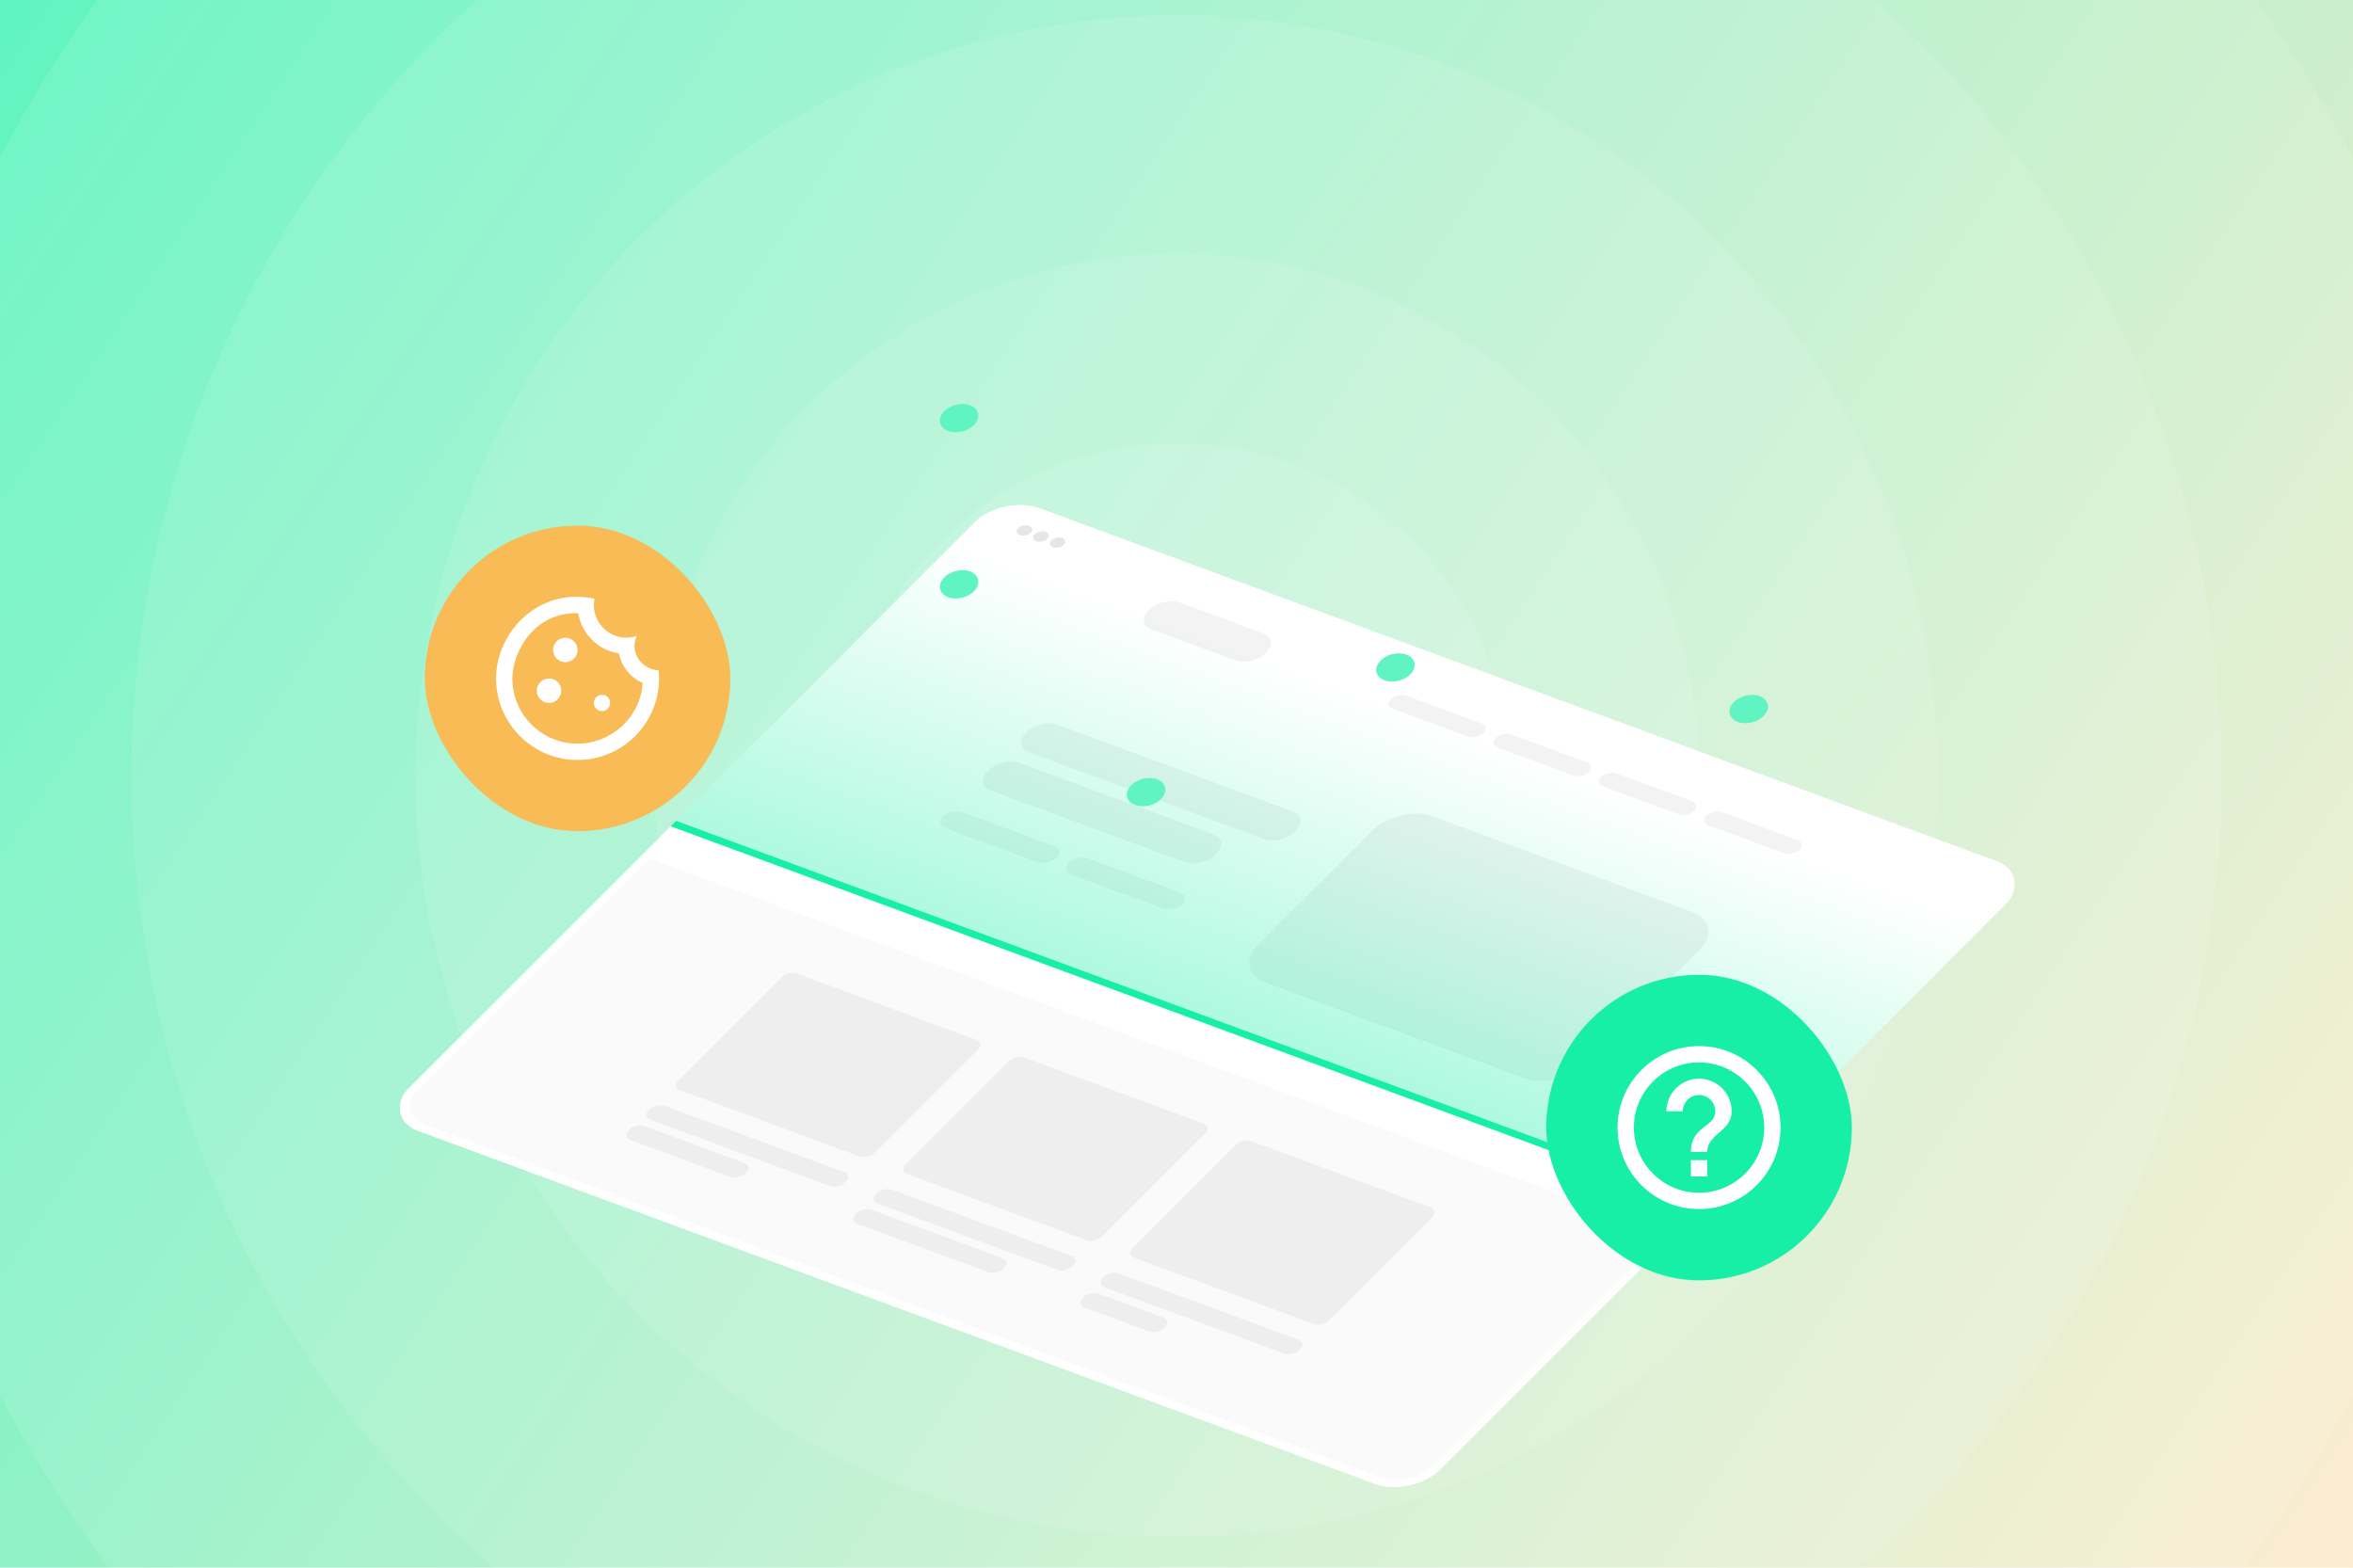
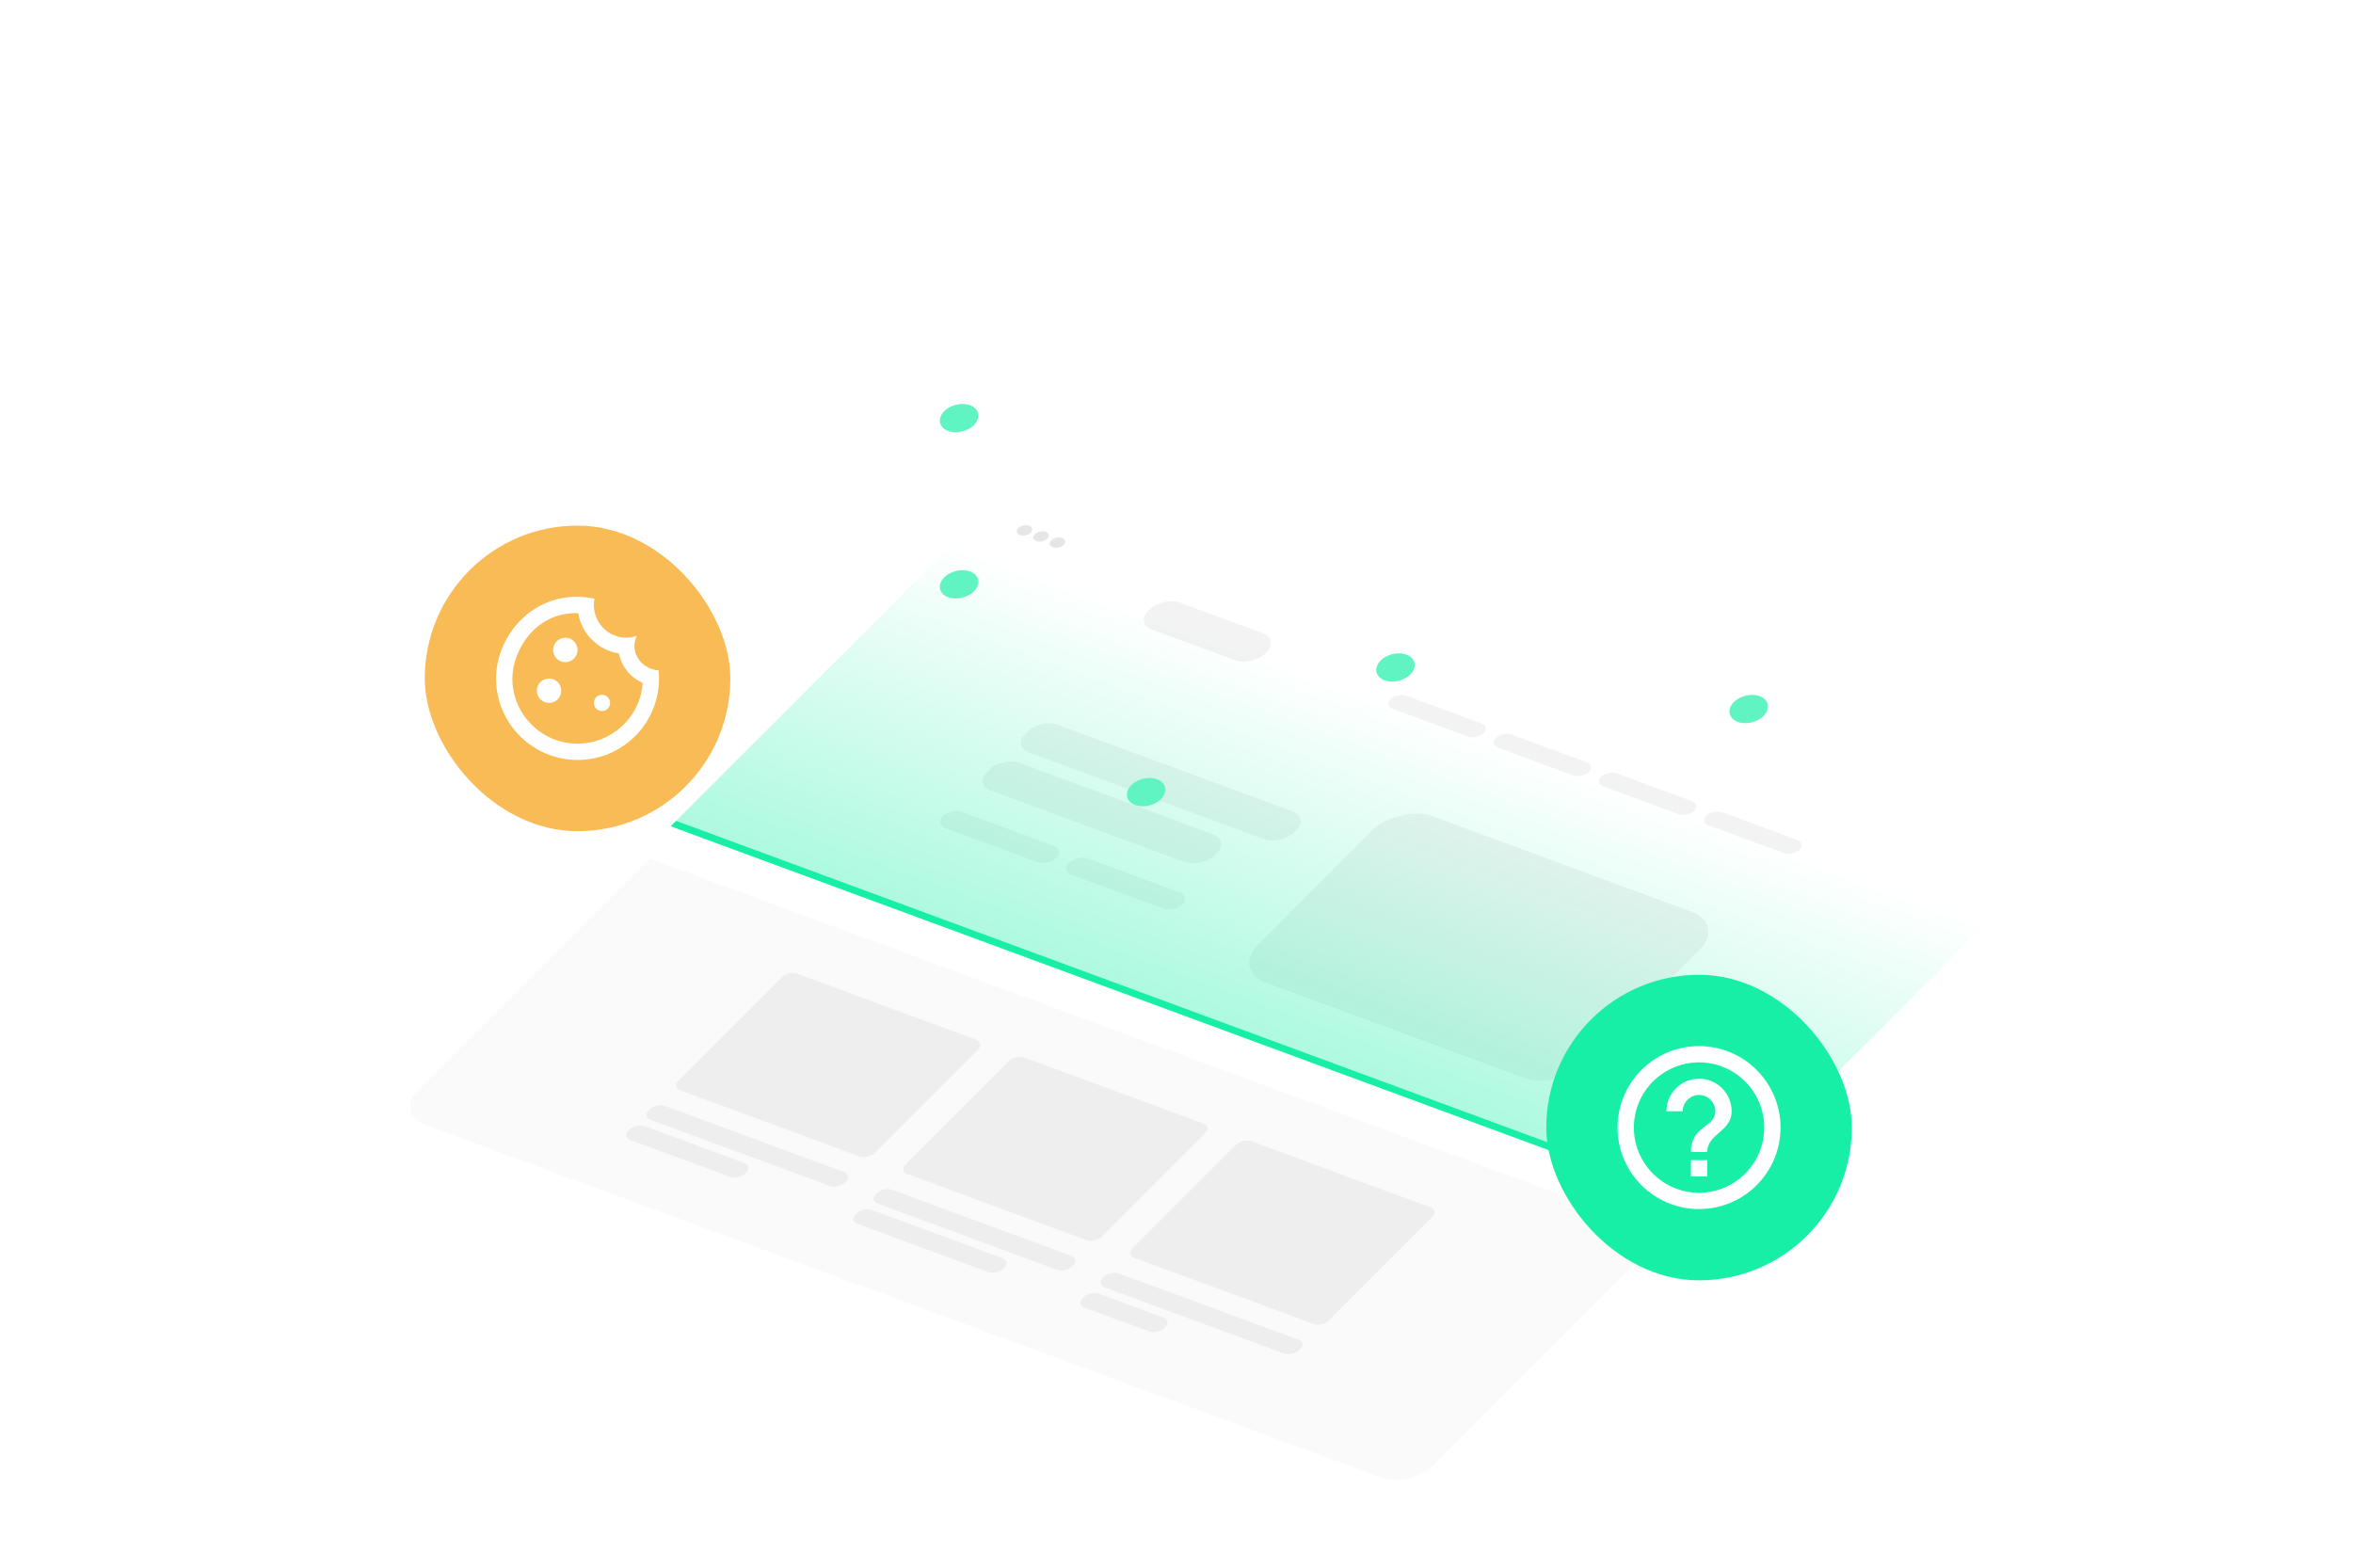
<svg xmlns="http://www.w3.org/2000/svg" width="770" height="513" viewBox="0 0 770 513" fill="none">
  <g clip-path="url(#clip0_1215_1097)">
-     <rect width="770" height="513" fill="url(#paint0_linear_1215_1097)" />
    <g style="mix-blend-mode:overlay" opacity="0.1">
      <circle cx="385" cy="254" r="109" fill="white" />
    </g>
    <g style="mix-blend-mode:overlay" opacity="0.1">
      <circle cx="385" cy="254" r="171" fill="white" />
    </g>
    <g style="mix-blend-mode:overlay" opacity="0.1">
      <circle cx="385" cy="254" r="249" fill="white" />
    </g>
    <g style="mix-blend-mode:overlay" opacity="0.1">
      <circle cx="385" cy="254" r="342" fill="white" />
    </g>
    <g style="mix-blend-mode:overlay" opacity="0.1">
      <circle cx="385" cy="254" r="435" fill="white" />
    </g>
    <g filter="url(#filter0_dddddddd_1215_1097)">
      <g clip-path="url(#clip1_1215_1097)">
        <g clip-path="url(#clip2_1215_1097)">
          <rect width="360.038" height="288.03" transform="matrix(0.938 0.346 -0.707 0.707 318.112 92.422)" fill="white" />
          <rect width="360.038" height="120.973" transform="matrix(0.938 0.346 -0.707 0.707 199.967 210.542)" fill="black" fill-opacity="0.02" style="mix-blend-mode:multiply" />
          <rect width="68.407" height="54.006" rx="2.88" transform="matrix(-0.938 -0.346 -0.707 0.707 312.125 271.784)" fill="black" fill-opacity="0.05" style="mix-blend-mode:multiply" />
          <rect width="68.407" height="6.481" rx="2.88" transform="matrix(-0.938 -0.346 -0.707 0.707 268.845 315.063)" fill="black" fill-opacity="0.05" style="mix-blend-mode:multiply" />
          <rect width="40.684" height="6.481" rx="2.88" transform="matrix(-0.938 -0.346 -0.707 0.707 236.217 312.088)" fill="black" fill-opacity="0.05" style="mix-blend-mode:multiply" />
          <rect width="68.407" height="54.006" rx="2.88" transform="matrix(-0.938 -0.346 -0.707 0.707 386.437 299.199)" fill="black" fill-opacity="0.05" style="mix-blend-mode:multiply" />
          <rect width="68.407" height="6.481" rx="2.88" transform="matrix(-0.938 -0.346 -0.707 0.707 343.158 342.479)" fill="black" fill-opacity="0.05" style="mix-blend-mode:multiply" />
          <rect width="51.485" height="6.481" rx="2.88" transform="matrix(-0.938 -0.346 -0.707 0.707 320.663 343.241)" fill="black" fill-opacity="0.05" style="mix-blend-mode:multiply" />
          <rect width="68.407" height="54.006" rx="2.88" transform="matrix(-0.938 -0.346 -0.707 0.707 460.75 326.614)" fill="black" fill-opacity="0.05" style="mix-blend-mode:multiply" />
          <rect width="68.407" height="6.481" rx="2.88" transform="matrix(-0.938 -0.346 -0.707 0.707 417.47 369.894)" fill="black" fill-opacity="0.05" style="mix-blend-mode:multiply" />
          <rect width="28.443" height="6.481" rx="2.88" transform="matrix(-0.938 -0.346 -0.707 0.707 373.357 362.681)" fill="black" fill-opacity="0.05" style="mix-blend-mode:multiply" />
          <rect width="113.772" height="77.048" rx="11.521" transform="matrix(-0.938 -0.346 -0.707 0.707 554.437 232.928)" fill="black" fill-opacity="0.05" style="mix-blend-mode:multiply" />
          <rect width="93.61" height="12.961" rx="5.761" transform="matrix(-0.938 -0.346 -0.707 0.707 418.255 198.021)" fill="black" fill-opacity="0.05" style="mix-blend-mode:multiply" />
          <rect width="79.208" height="12.961" rx="5.761" transform="matrix(-0.938 -0.346 -0.707 0.707 392.269 205.512)" fill="black" fill-opacity="0.05" style="mix-blend-mode:multiply" />
          <rect width="39.604" height="7.561" rx="3.78" transform="matrix(-0.938 -0.346 -0.707 0.707 338.31 208.606)" fill="black" fill-opacity="0.05" style="mix-blend-mode:multiply" />
          <rect width="39.604" height="7.561" rx="3.78" transform="matrix(-0.938 -0.346 -0.707 0.707 379.52 223.81)" fill="black" fill-opacity="0.05" style="mix-blend-mode:multiply" />
          <rect width="40.684" height="12.601" rx="5.761" transform="matrix(-0.938 -0.346 -0.707 0.707 408.571 139.732)" fill="black" fill-opacity="0.05" style="mix-blend-mode:multiply" />
          <rect width="32.403" height="6.121" rx="3.06" transform="matrix(-0.938 -0.346 -0.707 0.707 477.552 168.318)" fill="black" fill-opacity="0.05" style="mix-blend-mode:multiply" />
          <rect width="32.403" height="6.121" rx="3.06" transform="matrix(-0.938 -0.346 -0.707 0.707 512.006 181.029)" fill="black" fill-opacity="0.05" style="mix-blend-mode:multiply" />
          <rect width="32.403" height="6.121" rx="3.06" transform="matrix(-0.938 -0.346 -0.707 0.707 546.46 193.739)" fill="black" fill-opacity="0.05" style="mix-blend-mode:multiply" />
          <rect width="32.403" height="6.121" rx="3.06" transform="matrix(-0.938 -0.346 -0.707 0.707 580.914 206.45)" fill="black" fill-opacity="0.05" style="mix-blend-mode:multiply" />
        </g>
        <rect x="0.333" y="1.517" width="357.158" height="285.15" rx="11.521" transform="matrix(0.938 0.346 -0.707 0.707 319.035 92.688)" stroke="white" stroke-width="2.88" />
        <rect width="436.9" height="128.35" transform="matrix(0.938 0.346 -0.707 0.707 247.3 88.199)" fill="url(#paint1_linear_1215_1097)" />
        <rect width="436.9" height="2.55" rx="1.275" transform="matrix(0.938 0.346 -0.707 0.707 156.543 178.956)" fill="#17EFA6" />
        <circle cx="2.16" cy="2.16" r="2.16" transform="matrix(0.938 0.346 -0.707 0.707 324.673 101.812)" fill="black" fill-opacity="0.1" />
        <circle cx="2.16" cy="2.16" r="2.16" transform="matrix(0.938 0.346 -0.707 0.707 330.077 103.806)" fill="black" fill-opacity="0.1" />
        <circle cx="2.16" cy="2.16" r="2.16" transform="matrix(0.938 0.346 -0.707 0.707 335.482 105.799)" fill="black" fill-opacity="0.1" />
      </g>
    </g>
    <g filter="url(#filter1_dd_1215_1097)">
      <circle cx="5.525" cy="5.525" r="5.525" transform="matrix(0.938 0.346 -0.646 0.763 373.441 249.7)" fill="#5FF4C2" />
    </g>
    <g filter="url(#filter2_dd_1215_1097)">
      <circle cx="5.525" cy="5.525" r="5.525" transform="matrix(0.938 0.346 -0.646 0.763 455.041 208.9)" fill="#5FF4C2" />
    </g>
    <g filter="url(#filter3_dd_1215_1097)">
      <circle cx="5.525" cy="5.525" r="5.525" transform="matrix(0.938 0.346 -0.646 0.763 570.641 222.5)" fill="#5FF4C2" />
    </g>
    <g filter="url(#filter4_dd_1215_1097)">
      <circle cx="5.525" cy="5.525" r="5.525" transform="matrix(0.938 0.346 -0.646 0.763 312.241 181.7)" fill="#5FF4C2" />
    </g>
    <g filter="url(#filter5_dd_1215_1097)">
      <circle cx="5.525" cy="5.525" r="5.525" transform="matrix(0.938 0.346 -0.646 0.763 312.241 127.3)" fill="#5FF4C2" />
    </g>
    <g filter="url(#filter6_dd_1215_1097)">
      <rect x="139" y="133" width="100" height="100" rx="50" fill="#F8BB55" />
      <path d="M184.999 177.7C187.208 177.7 188.999 175.909 188.999 173.7C188.999 171.491 187.208 169.7 184.999 169.7C182.79 169.7 180.999 171.491 180.999 173.7C180.999 175.909 182.79 177.7 184.999 177.7Z" fill="white" />
      <path d="M179.666 191.034C181.875 191.034 183.666 189.243 183.666 187.034C183.666 184.824 181.875 183.034 179.666 183.034C177.457 183.034 175.666 184.824 175.666 187.034C175.666 189.243 177.457 191.034 179.666 191.034Z" fill="white" />
      <path d="M196.999 193.7C198.472 193.7 199.666 192.506 199.666 191.034C199.666 189.561 198.472 188.367 196.999 188.367C195.527 188.367 194.333 189.561 194.333 191.034C194.333 192.506 195.527 193.7 196.999 193.7Z" fill="white" />
      <path d="M215.533 180.34C210.759 180.26 205.666 175.14 208.386 169.087C200.466 171.754 192.973 164.847 194.546 156.927C175.959 153.007 162.333 168.127 162.333 183.034C162.333 197.754 174.279 209.7 188.999 209.7C204.706 209.7 217.106 196.154 215.533 180.34ZM188.999 204.367C177.239 204.367 167.666 194.794 167.666 183.034C167.666 174.207 174.946 161.22 189.213 161.647C190.333 168.42 195.719 173.807 202.519 174.82C202.706 175.78 203.906 181.62 210.306 184.5C209.533 195.994 199.826 204.367 188.999 204.367Z" fill="white" />
    </g>
    <g filter="url(#filter7_dd_1215_1097)">
      <rect x="506" y="280" width="100" height="100" rx="50" fill="#17EFA6" />
      <path d="M553.333 346H558.667V340.666H553.333V346ZM556 303.333C541.28 303.333 529.333 315.28 529.333 330C529.333 344.72 541.28 356.666 556 356.666C570.72 356.666 582.667 344.72 582.667 330C582.667 315.28 570.72 303.333 556 303.333ZM556 351.333C544.24 351.333 534.667 341.76 534.667 330C534.667 318.24 544.24 308.666 556 308.666C567.76 308.666 577.333 318.24 577.333 330C577.333 341.76 567.76 351.333 556 351.333ZM556 314C550.107 314 545.333 318.773 545.333 324.666H550.667C550.667 321.733 553.067 319.333 556 319.333C558.933 319.333 561.333 321.733 561.333 324.666C561.333 330 553.333 329.333 553.333 338H558.667C558.667 332 566.667 331.333 566.667 324.666C566.667 318.773 561.893 314 556 314Z" fill="white" />
    </g>
  </g>
  <defs>
    <filter id="filter0_dddddddd_1215_1097" x="91.591" y="91.998" width="586.817" height="373.648" filterUnits="userSpaceOnUse" color-interpolation-filters="sRGB">
      <feFlood flood-opacity="0" result="BackgroundImageFix" />
      <feColorMatrix in="SourceAlpha" type="matrix" values="0 0 0 0 0 0 0 0 0 0 0 0 0 0 0 0 0 0 127 0" result="hardAlpha" />
      <feOffset dy="22.322" />
      <feGaussianBlur stdDeviation="11.341" />
      <feComposite in2="hardAlpha" operator="out" />
      <feColorMatrix type="matrix" values="0 0 0 0 0.063 0 0 0 0 0.196 0 0 0 0 0.812 0 0 0 0.02 0" />
      <feBlend mode="multiply" in2="BackgroundImageFix" result="effect1_dropShadow_1215_1097" />
      <feColorMatrix in="SourceAlpha" type="matrix" values="0 0 0 0 0 0 0 0 0 0 0 0 0 0 0 0 0 0 127 0" result="hardAlpha" />
      <feOffset dx="5.041" dy="15.122" />
      <feGaussianBlur stdDeviation="3.24" />
      <feComposite in2="hardAlpha" operator="out" />
      <feColorMatrix type="matrix" values="0 0 0 0 0.063 0 0 0 0 0.196 0 0 0 0 0.812 0 0 0 0.03 0" />
      <feBlend mode="normal" in2="effect1_dropShadow_1215_1097" result="effect2_dropShadow_1215_1097" />
      <feColorMatrix in="SourceAlpha" type="matrix" values="0 0 0 0 0 0 0 0 0 0 0 0 0 0 0 0 0 0 127 0" result="hardAlpha" />
      <feOffset dx="5.041" dy="26.643" />
      <feGaussianBlur stdDeviation="5.041" />
      <feComposite in2="hardAlpha" operator="out" />
      <feColorMatrix type="matrix" values="0 0 0 0 0.063 0 0 0 0 0.196 0 0 0 0 0.812 0 0 0 0.02 0" />
      <feBlend mode="normal" in2="effect2_dropShadow_1215_1097" result="effect3_dropShadow_1215_1097" />
      <feColorMatrix in="SourceAlpha" type="matrix" values="0 0 0 0 0 0 0 0 0 0 0 0 0 0 0 0 0 0 127 0" result="hardAlpha" />
      <feOffset dy="0.36" />
      <feComposite in2="hardAlpha" operator="out" />
      <feColorMatrix type="matrix" values="0 0 0 0 1 0 0 0 0 1 0 0 0 0 1 0 0 0 1 0" />
      <feBlend mode="normal" in2="effect3_dropShadow_1215_1097" result="effect4_dropShadow_1215_1097" />
      <feColorMatrix in="SourceAlpha" type="matrix" values="0 0 0 0 0 0 0 0 0 0 0 0 0 0 0 0 0 0 127 0" result="hardAlpha" />
      <feOffset dy="0.72" />
      <feComposite in2="hardAlpha" operator="out" />
      <feColorMatrix type="matrix" values="0 0 0 0 1 0 0 0 0 1 0 0 0 0 1 0 0 0 1 0" />
      <feBlend mode="normal" in2="effect4_dropShadow_1215_1097" result="effect5_dropShadow_1215_1097" />
      <feColorMatrix in="SourceAlpha" type="matrix" values="0 0 0 0 0 0 0 0 0 0 0 0 0 0 0 0 0 0 127 0" result="hardAlpha" />
      <feOffset dy="1.08" />
      <feComposite in2="hardAlpha" operator="out" />
      <feColorMatrix type="matrix" values="0 0 0 0 1 0 0 0 0 1 0 0 0 0 1 0 0 0 1 0" />
      <feBlend mode="normal" in2="effect5_dropShadow_1215_1097" result="effect6_dropShadow_1215_1097" />
      <feColorMatrix in="SourceAlpha" type="matrix" values="0 0 0 0 0 0 0 0 0 0 0 0 0 0 0 0 0 0 127 0" result="hardAlpha" />
      <feOffset dy="1.44" />
      <feComposite in2="hardAlpha" operator="out" />
      <feColorMatrix type="matrix" values="0 0 0 0 1 0 0 0 0 1 0 0 0 0 1 0 0 0 1 0" />
      <feBlend mode="normal" in2="effect6_dropShadow_1215_1097" result="effect7_dropShadow_1215_1097" />
      <feColorMatrix in="SourceAlpha" type="matrix" values="0 0 0 0 0 0 0 0 0 0 0 0 0 0 0 0 0 0 127 0" result="hardAlpha" />
      <feOffset dy="1.8" />
      <feComposite in2="hardAlpha" operator="out" />
      <feColorMatrix type="matrix" values="0 0 0 0 1 0 0 0 0 1 0 0 0 0 1 0 0 0 1 0" />
      <feBlend mode="normal" in2="effect7_dropShadow_1215_1097" result="effect8_dropShadow_1215_1097" />
      <feBlend mode="normal" in="SourceGraphic" in2="effect8_dropShadow_1215_1097" result="shape" />
    </filter>
    <filter id="filter1_dd_1215_1097" x="361.11" y="243.548" width="27.89" height="26.262" filterUnits="userSpaceOnUse" color-interpolation-filters="sRGB">
      <feFlood flood-opacity="0" result="BackgroundImageFix" />
      <feColorMatrix in="SourceAlpha" type="matrix" values="0 0 0 0 0 0 0 0 0 0 0 0 0 0 0 0 0 0 127 0" result="hardAlpha" />
      <feOffset dy="3.4" />
      <feGaussianBlur stdDeviation="2.975" />
      <feComposite in2="hardAlpha" operator="out" />
      <feColorMatrix type="matrix" values="0 0 0 0 0.078 0 0 0 0 0.078 0 0 0 0 0.078 0 0 0 0.45 0" />
      <feBlend mode="normal" in2="BackgroundImageFix" result="effect1_dropShadow_1215_1097" />
      <feColorMatrix in="SourceAlpha" type="matrix" values="0 0 0 0 0 0 0 0 0 0 0 0 0 0 0 0 0 0 127 0" result="hardAlpha" />
      <feMorphology radius="7.65" operator="dilate" in="SourceAlpha" result="effect2_dropShadow_1215_1097" />
      <feOffset />
      <feComposite in2="hardAlpha" operator="out" />
      <feColorMatrix type="matrix" values="0 0 0 0 0.518 0 0 0 0 0.98 0 0 0 0 0.69 0 0 0 0.15 0" />
      <feBlend mode="normal" in2="effect1_dropShadow_1215_1097" result="effect2_dropShadow_1215_1097" />
      <feBlend mode="normal" in="SourceGraphic" in2="effect2_dropShadow_1215_1097" result="shape" />
    </filter>
    <filter id="filter2_dd_1215_1097" x="442.709" y="202.748" width="27.89" height="26.262" filterUnits="userSpaceOnUse" color-interpolation-filters="sRGB">
      <feFlood flood-opacity="0" result="BackgroundImageFix" />
      <feColorMatrix in="SourceAlpha" type="matrix" values="0 0 0 0 0 0 0 0 0 0 0 0 0 0 0 0 0 0 127 0" result="hardAlpha" />
      <feOffset dy="3.4" />
      <feGaussianBlur stdDeviation="2.975" />
      <feComposite in2="hardAlpha" operator="out" />
      <feColorMatrix type="matrix" values="0 0 0 0 0.078 0 0 0 0 0.078 0 0 0 0 0.078 0 0 0 0.45 0" />
      <feBlend mode="normal" in2="BackgroundImageFix" result="effect1_dropShadow_1215_1097" />
      <feColorMatrix in="SourceAlpha" type="matrix" values="0 0 0 0 0 0 0 0 0 0 0 0 0 0 0 0 0 0 127 0" result="hardAlpha" />
      <feMorphology radius="7.65" operator="dilate" in="SourceAlpha" result="effect2_dropShadow_1215_1097" />
      <feOffset />
      <feComposite in2="hardAlpha" operator="out" />
      <feColorMatrix type="matrix" values="0 0 0 0 0.518 0 0 0 0 0.98 0 0 0 0 0.69 0 0 0 0.15 0" />
      <feBlend mode="normal" in2="effect1_dropShadow_1215_1097" result="effect2_dropShadow_1215_1097" />
      <feBlend mode="normal" in="SourceGraphic" in2="effect2_dropShadow_1215_1097" result="shape" />
    </filter>
    <filter id="filter3_dd_1215_1097" x="558.309" y="216.348" width="27.89" height="26.262" filterUnits="userSpaceOnUse" color-interpolation-filters="sRGB">
      <feFlood flood-opacity="0" result="BackgroundImageFix" />
      <feColorMatrix in="SourceAlpha" type="matrix" values="0 0 0 0 0 0 0 0 0 0 0 0 0 0 0 0 0 0 127 0" result="hardAlpha" />
      <feOffset dy="3.4" />
      <feGaussianBlur stdDeviation="2.975" />
      <feComposite in2="hardAlpha" operator="out" />
      <feColorMatrix type="matrix" values="0 0 0 0 0.078 0 0 0 0 0.078 0 0 0 0 0.078 0 0 0 0.45 0" />
      <feBlend mode="normal" in2="BackgroundImageFix" result="effect1_dropShadow_1215_1097" />
      <feColorMatrix in="SourceAlpha" type="matrix" values="0 0 0 0 0 0 0 0 0 0 0 0 0 0 0 0 0 0 127 0" result="hardAlpha" />
      <feMorphology radius="7.65" operator="dilate" in="SourceAlpha" result="effect2_dropShadow_1215_1097" />
      <feOffset />
      <feComposite in2="hardAlpha" operator="out" />
      <feColorMatrix type="matrix" values="0 0 0 0 0.518 0 0 0 0 0.98 0 0 0 0 0.69 0 0 0 0.15 0" />
      <feBlend mode="normal" in2="effect1_dropShadow_1215_1097" result="effect2_dropShadow_1215_1097" />
      <feBlend mode="normal" in="SourceGraphic" in2="effect2_dropShadow_1215_1097" result="shape" />
    </filter>
    <filter id="filter4_dd_1215_1097" x="299.909" y="175.548" width="27.89" height="26.262" filterUnits="userSpaceOnUse" color-interpolation-filters="sRGB">
      <feFlood flood-opacity="0" result="BackgroundImageFix" />
      <feColorMatrix in="SourceAlpha" type="matrix" values="0 0 0 0 0 0 0 0 0 0 0 0 0 0 0 0 0 0 127 0" result="hardAlpha" />
      <feOffset dy="3.4" />
      <feGaussianBlur stdDeviation="2.975" />
      <feComposite in2="hardAlpha" operator="out" />
      <feColorMatrix type="matrix" values="0 0 0 0 0.078 0 0 0 0 0.078 0 0 0 0 0.078 0 0 0 0.45 0" />
      <feBlend mode="normal" in2="BackgroundImageFix" result="effect1_dropShadow_1215_1097" />
      <feColorMatrix in="SourceAlpha" type="matrix" values="0 0 0 0 0 0 0 0 0 0 0 0 0 0 0 0 0 0 127 0" result="hardAlpha" />
      <feMorphology radius="7.65" operator="dilate" in="SourceAlpha" result="effect2_dropShadow_1215_1097" />
      <feOffset />
      <feComposite in2="hardAlpha" operator="out" />
      <feColorMatrix type="matrix" values="0 0 0 0 0.518 0 0 0 0 0.98 0 0 0 0 0.69 0 0 0 0.15 0" />
      <feBlend mode="normal" in2="effect1_dropShadow_1215_1097" result="effect2_dropShadow_1215_1097" />
      <feBlend mode="normal" in="SourceGraphic" in2="effect2_dropShadow_1215_1097" result="shape" />
    </filter>
    <filter id="filter5_dd_1215_1097" x="299.909" y="121.148" width="27.89" height="26.262" filterUnits="userSpaceOnUse" color-interpolation-filters="sRGB">
      <feFlood flood-opacity="0" result="BackgroundImageFix" />
      <feColorMatrix in="SourceAlpha" type="matrix" values="0 0 0 0 0 0 0 0 0 0 0 0 0 0 0 0 0 0 127 0" result="hardAlpha" />
      <feOffset dy="3.4" />
      <feGaussianBlur stdDeviation="2.975" />
      <feComposite in2="hardAlpha" operator="out" />
      <feColorMatrix type="matrix" values="0 0 0 0 0.078 0 0 0 0 0.078 0 0 0 0 0.078 0 0 0 0.45 0" />
      <feBlend mode="normal" in2="BackgroundImageFix" result="effect1_dropShadow_1215_1097" />
      <feColorMatrix in="SourceAlpha" type="matrix" values="0 0 0 0 0 0 0 0 0 0 0 0 0 0 0 0 0 0 127 0" result="hardAlpha" />
      <feMorphology radius="7.65" operator="dilate" in="SourceAlpha" result="effect2_dropShadow_1215_1097" />
      <feOffset />
      <feComposite in2="hardAlpha" operator="out" />
      <feColorMatrix type="matrix" values="0 0 0 0 0.518 0 0 0 0 0.98 0 0 0 0 0.69 0 0 0 0.15 0" />
      <feBlend mode="normal" in2="effect1_dropShadow_1215_1097" result="effect2_dropShadow_1215_1097" />
      <feBlend mode="normal" in="SourceGraphic" in2="effect2_dropShadow_1215_1097" result="shape" />
    </filter>
    <filter id="filter6_dd_1215_1097" x="109" y="125" width="160" height="160" filterUnits="userSpaceOnUse" color-interpolation-filters="sRGB">
      <feFlood flood-opacity="0" result="BackgroundImageFix" />
      <feColorMatrix in="SourceAlpha" type="matrix" values="0 0 0 0 0 0 0 0 0 0 0 0 0 0 0 0 0 0 127 0" result="hardAlpha" />
      <feMorphology radius="18" operator="erode" in="SourceAlpha" result="effect1_dropShadow_1215_1097" />
      <feOffset dy="17" />
      <feGaussianBlur stdDeviation="13" />
      <feComposite in2="hardAlpha" operator="out" />
      <feColorMatrix type="matrix" values="0 0 0 0 0 0 0 0 0 0 0 0 0 0 0 0 0 0 0.64 0" />
      <feBlend mode="multiply" in2="BackgroundImageFix" result="effect1_dropShadow_1215_1097" />
      <feColorMatrix in="SourceAlpha" type="matrix" values="0 0 0 0 0 0 0 0 0 0 0 0 0 0 0 0 0 0 127 0" result="hardAlpha" />
      <feOffset dy="22" />
      <feGaussianBlur stdDeviation="15" />
      <feComposite in2="hardAlpha" operator="out" />
      <feColorMatrix type="matrix" values="0 0 0 0 0.063 0 0 0 0 0.196 0 0 0 0 0.812 0 0 0 0.19 0" />
      <feBlend mode="normal" in2="effect1_dropShadow_1215_1097" result="effect2_dropShadow_1215_1097" />
      <feBlend mode="normal" in="SourceGraphic" in2="effect2_dropShadow_1215_1097" result="shape" />
    </filter>
    <filter id="filter7_dd_1215_1097" x="476" y="272" width="160" height="160" filterUnits="userSpaceOnUse" color-interpolation-filters="sRGB">
      <feFlood flood-opacity="0" result="BackgroundImageFix" />
      <feColorMatrix in="SourceAlpha" type="matrix" values="0 0 0 0 0 0 0 0 0 0 0 0 0 0 0 0 0 0 127 0" result="hardAlpha" />
      <feMorphology radius="18" operator="erode" in="SourceAlpha" result="effect1_dropShadow_1215_1097" />
      <feOffset dy="17" />
      <feGaussianBlur stdDeviation="13" />
      <feComposite in2="hardAlpha" operator="out" />
      <feColorMatrix type="matrix" values="0 0 0 0 0 0 0 0 0 0 0 0 0 0 0 0 0 0 0.64 0" />
      <feBlend mode="multiply" in2="BackgroundImageFix" result="effect1_dropShadow_1215_1097" />
      <feColorMatrix in="SourceAlpha" type="matrix" values="0 0 0 0 0 0 0 0 0 0 0 0 0 0 0 0 0 0 127 0" result="hardAlpha" />
      <feOffset dy="22" />
      <feGaussianBlur stdDeviation="15" />
      <feComposite in2="hardAlpha" operator="out" />
      <feColorMatrix type="matrix" values="0 0 0 0 0.063 0 0 0 0 0.196 0 0 0 0 0.812 0 0 0 0.19 0" />
      <feBlend mode="normal" in2="effect1_dropShadow_1215_1097" result="effect2_dropShadow_1215_1097" />
      <feBlend mode="normal" in="SourceGraphic" in2="effect2_dropShadow_1215_1097" result="shape" />
    </filter>
    <linearGradient id="paint0_linear_1215_1097" x1="0" y1="0" x2="770" y2="513" gradientUnits="userSpaceOnUse">
      <stop stop-color="#5FF4C2" />
      <stop offset="1" stop-color="#FDECCF" />
    </linearGradient>
    <linearGradient id="paint1_linear_1215_1097" x1="218.45" y1="0" x2="218.45" y2="128.35" gradientUnits="userSpaceOnUse">
      <stop stop-color="#17EFA6" stop-opacity="0" />
      <stop offset="1" stop-color="#17EFA6" stop-opacity="0.35" />
    </linearGradient>
    <clipPath id="clip0_1215_1097">
      <rect width="770" height="513" fill="white" />
    </clipPath>
    <clipPath id="clip1_1215_1097">
      <rect width="360.038" height="288.03" rx="12.961" transform="matrix(0.938 0.346 -0.707 0.707 317.942 92.358)" fill="white" />
    </clipPath>
    <clipPath id="clip2_1215_1097">
      <rect width="360.038" height="288.03" fill="white" transform="matrix(0.938 0.346 -0.707 0.707 318.112 92.422)" />
    </clipPath>
  </defs>
</svg>